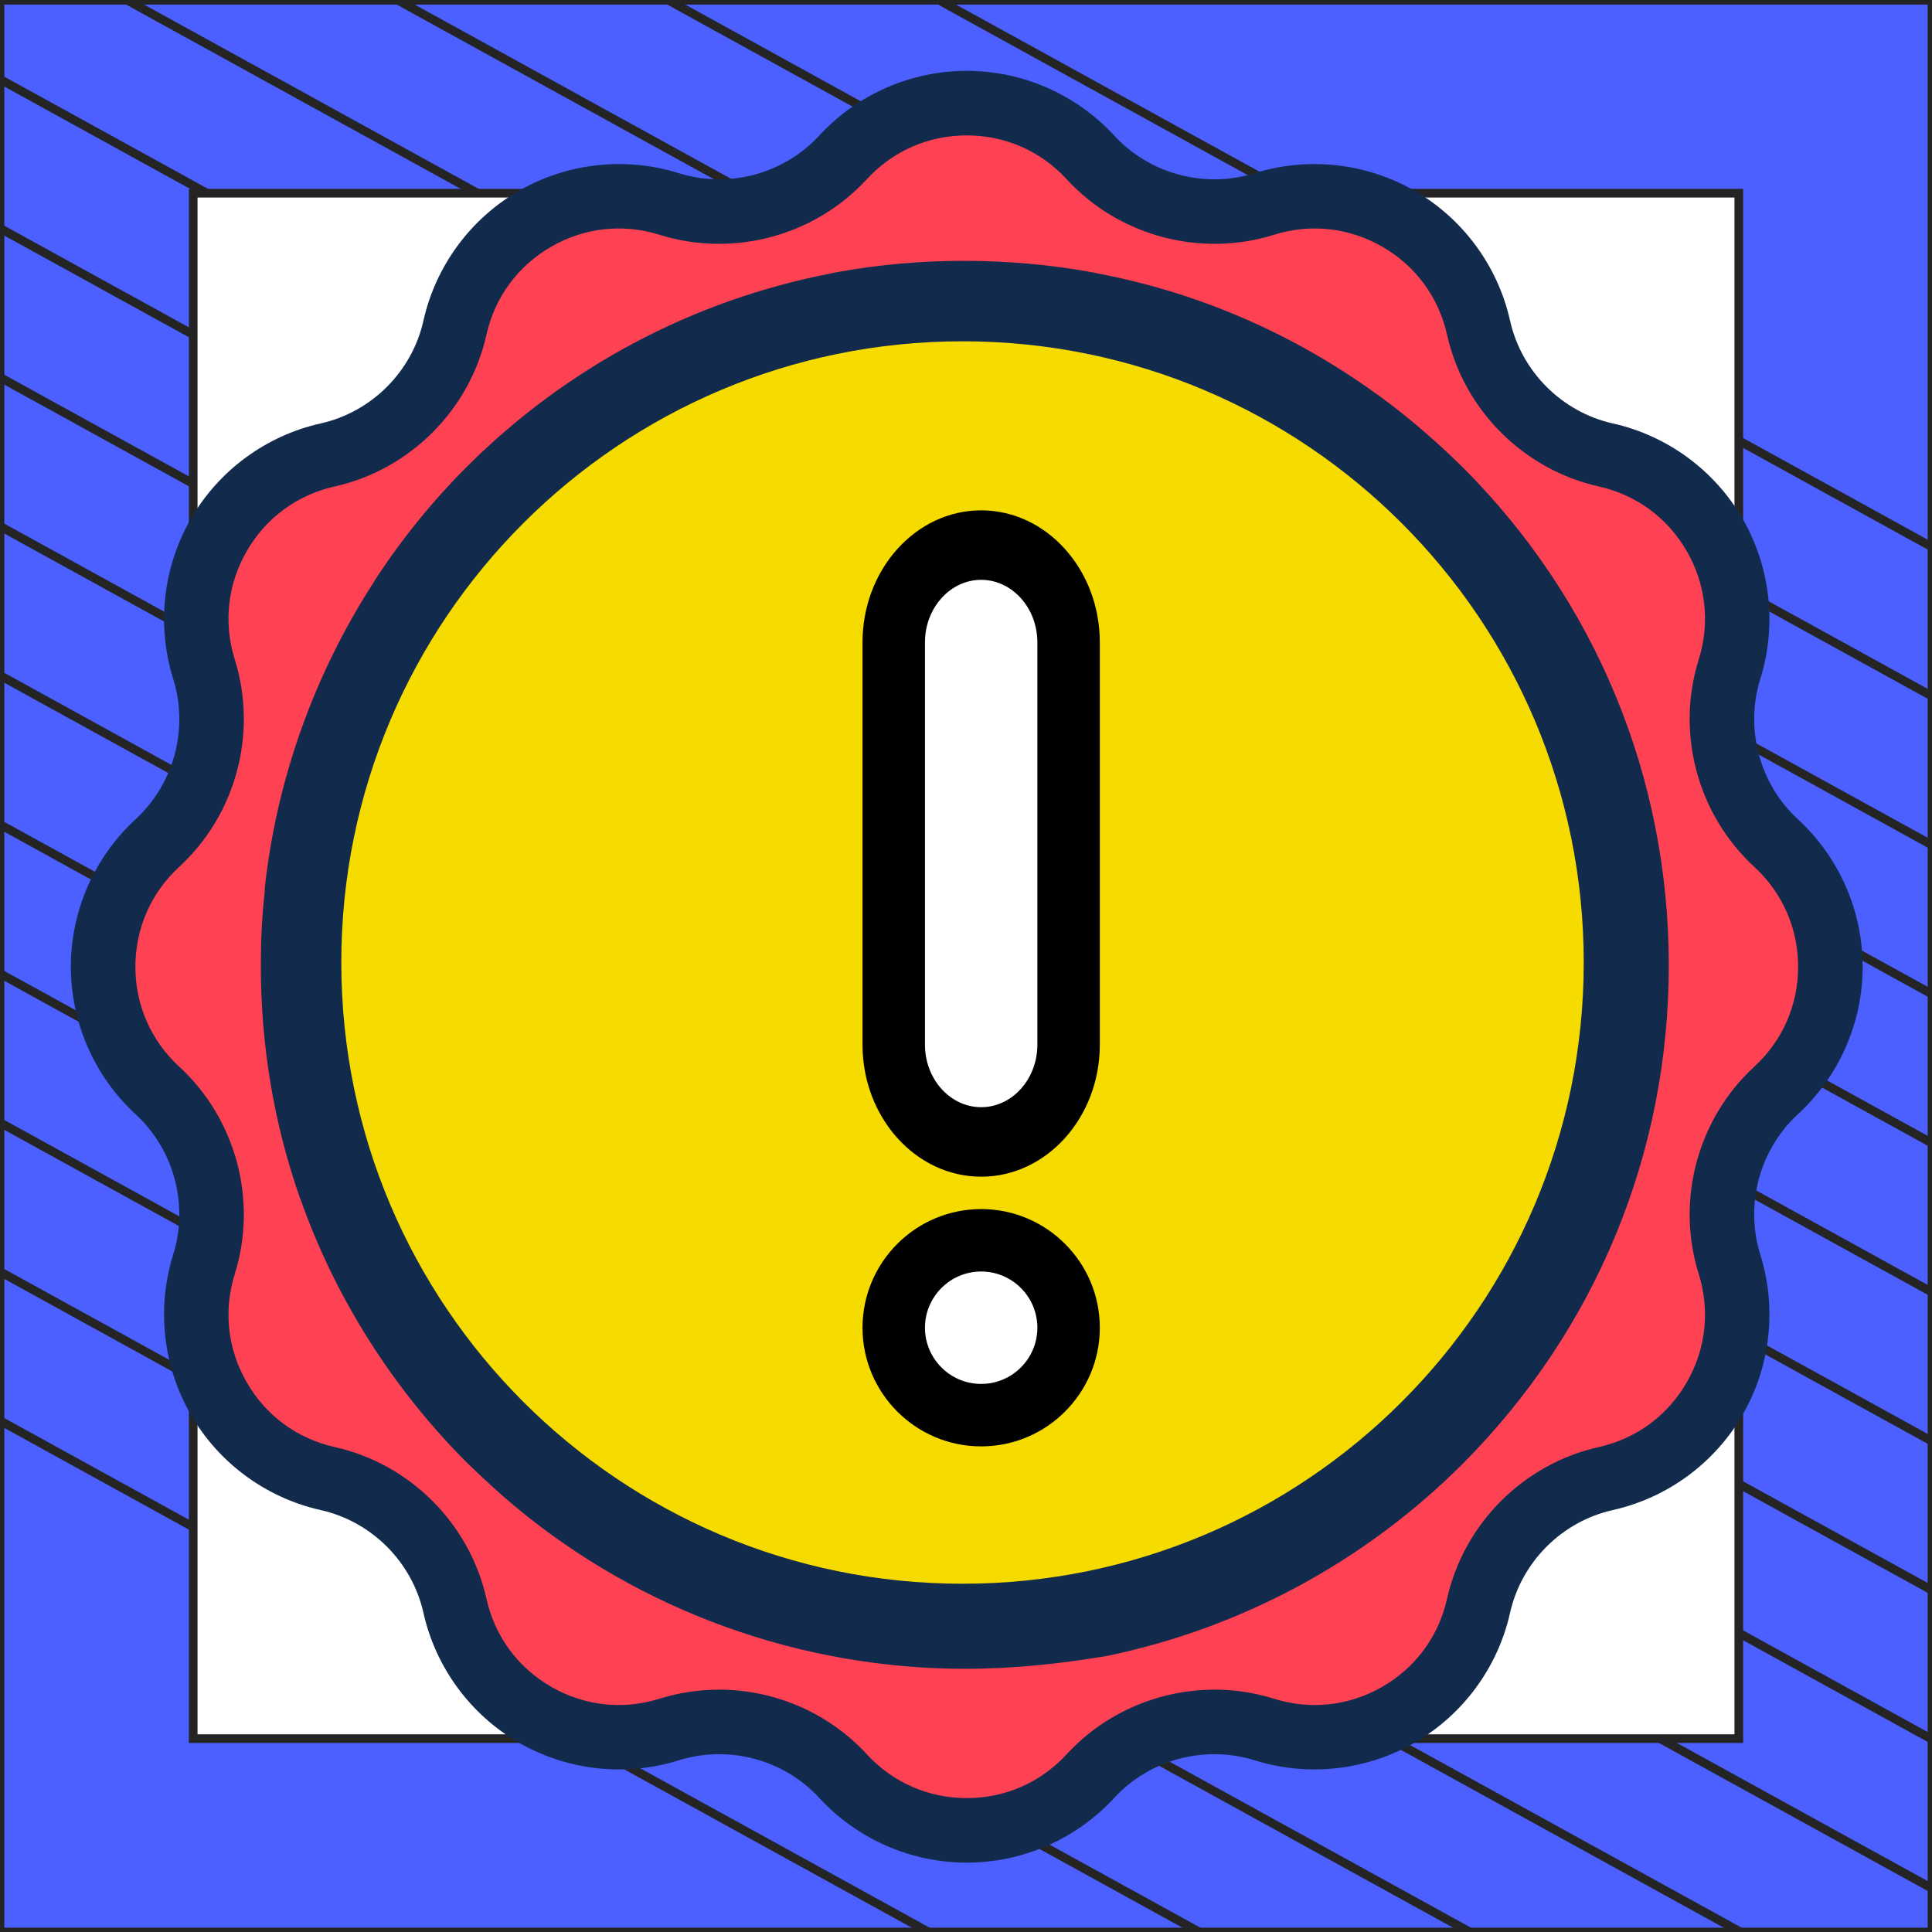
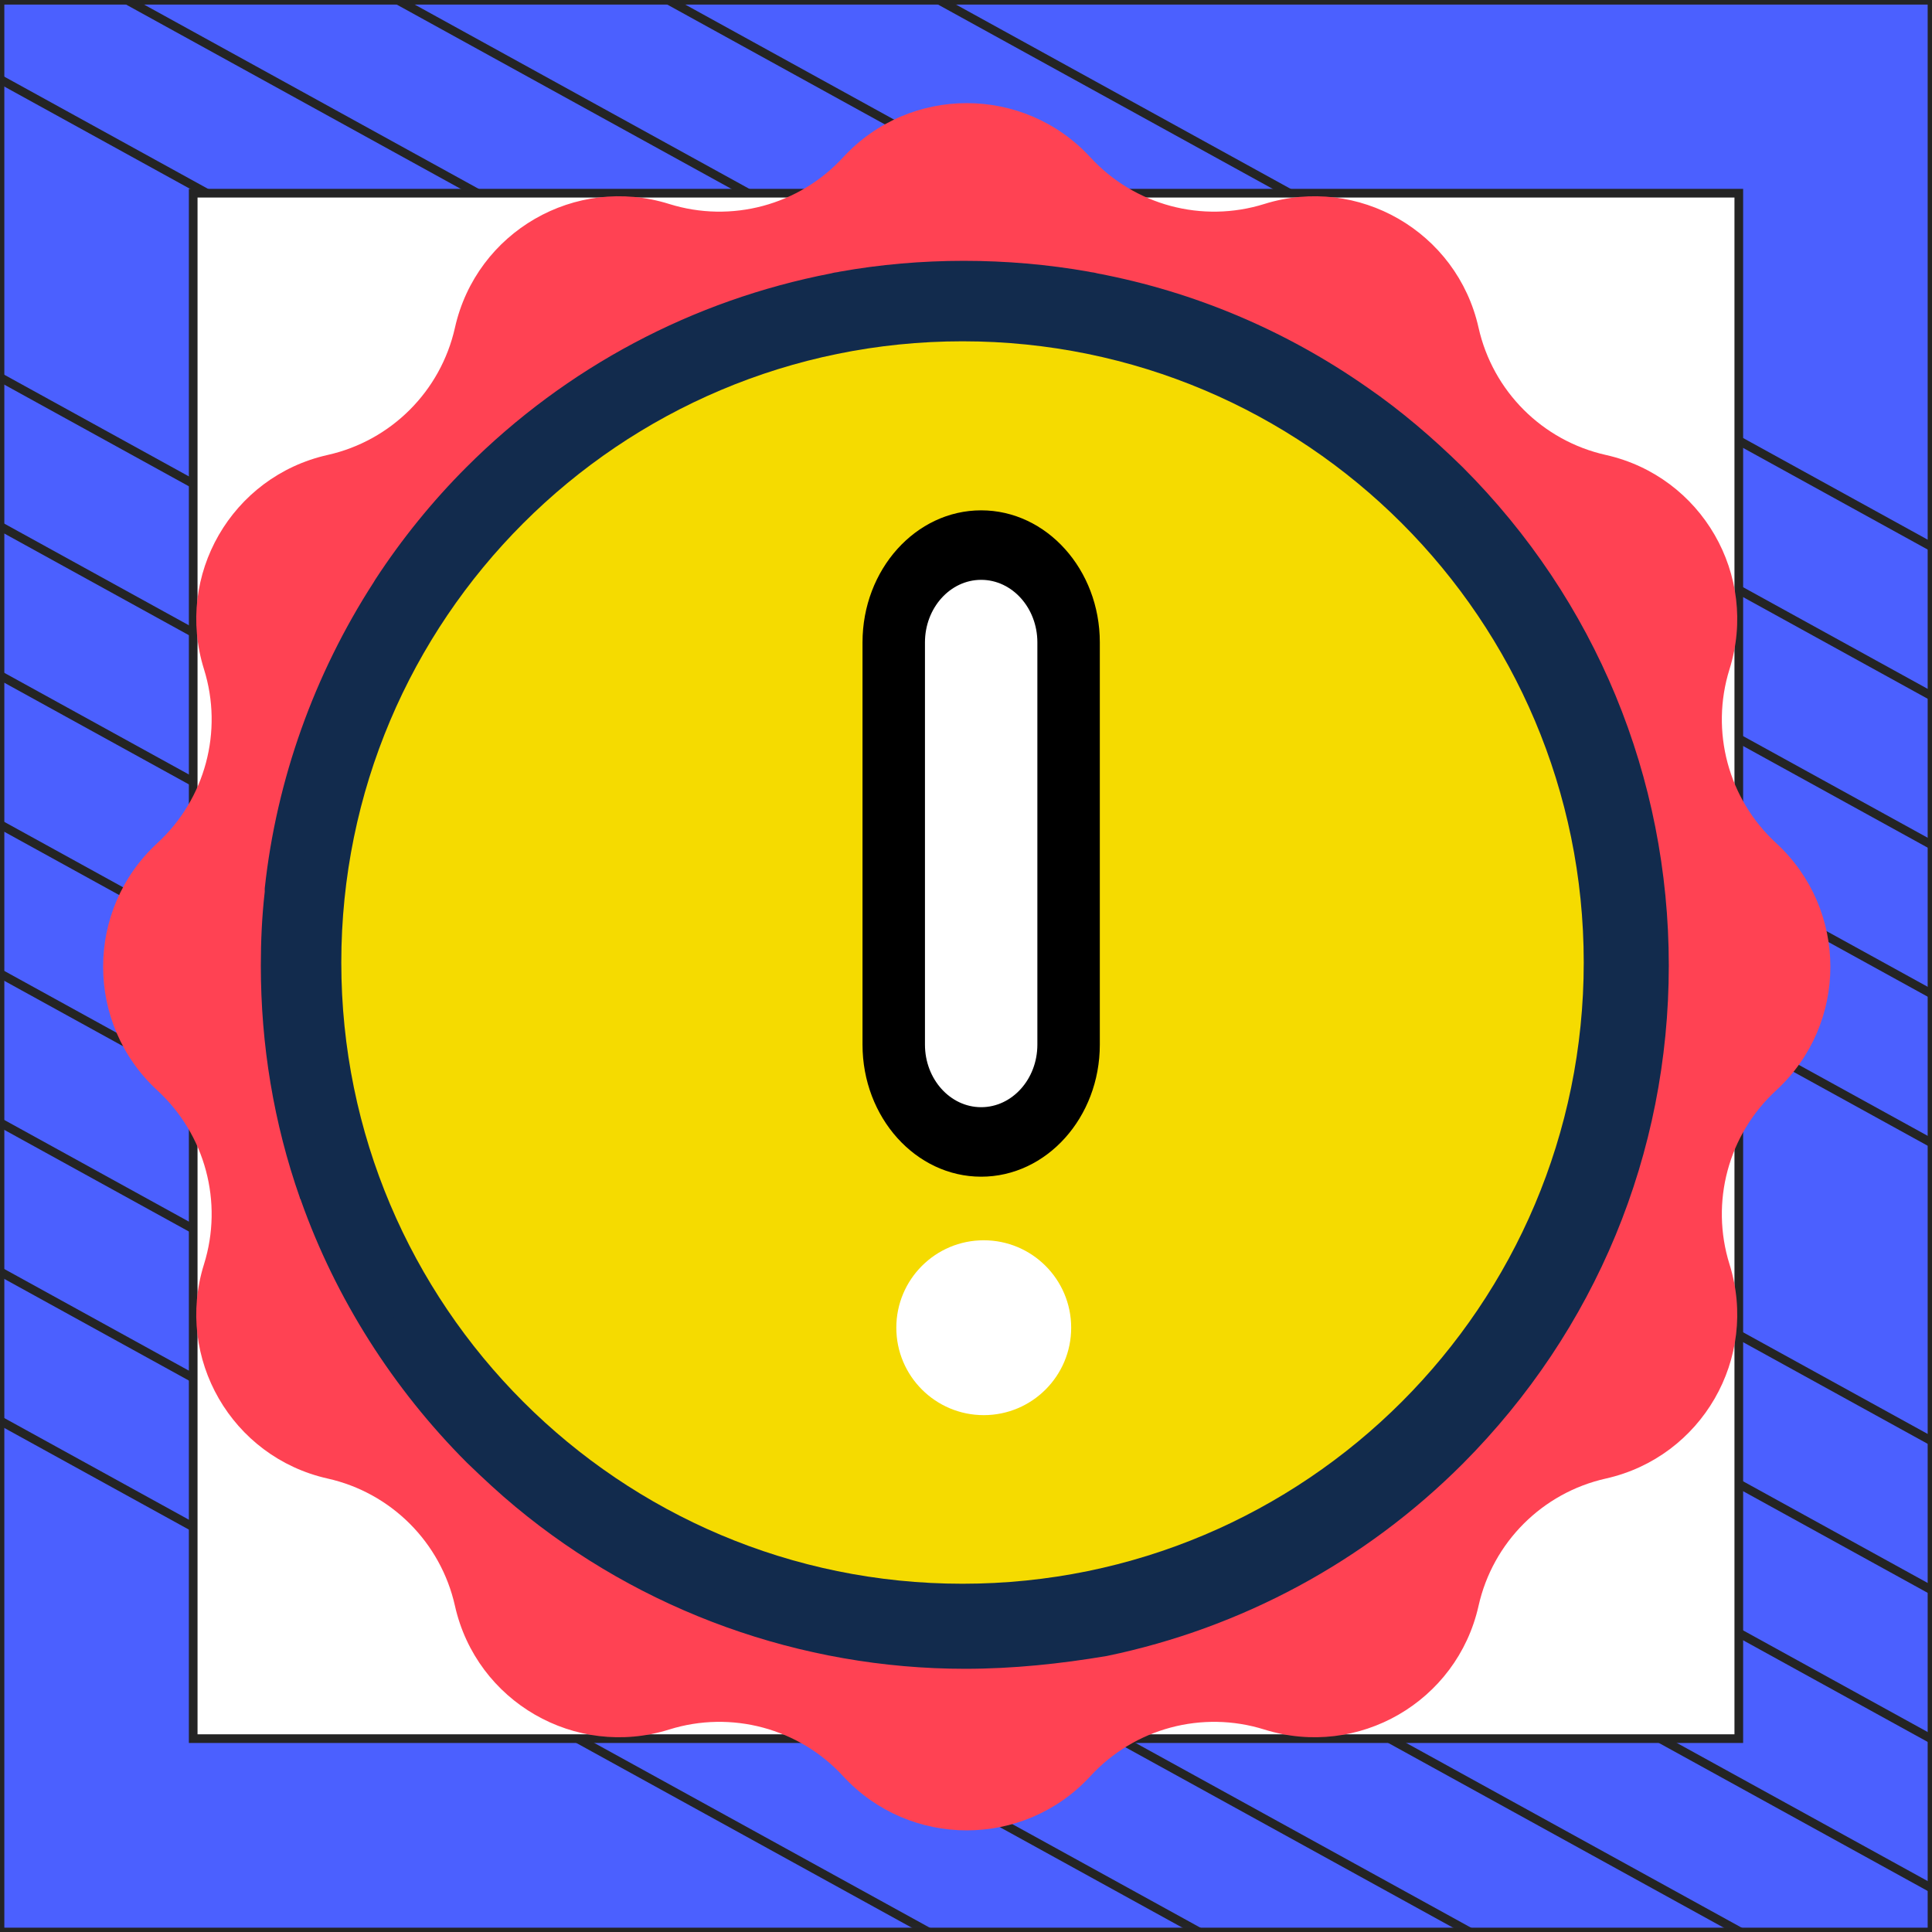
<svg xmlns="http://www.w3.org/2000/svg" width="300" height="300" viewBox="0 0 300 300" fill="none">
  <rect x="0" y="0" width="300" height="300" fill="#808080" stroke="none" />
  <g clip-path="url(#clip0_8_312)">
    <path d="M300 0.038H0V300H300V0.038Z" fill="#4B60FF" stroke="#242424" stroke-width="1.346" stroke-linejoin="round" />
    <mask id="mask0_8_312" style="mask-type:luminance" maskUnits="userSpaceOnUse" x="0" y="0" width="300" height="300">
      <path d="M300 0H0V299.962H300V0Z" fill="white" />
    </mask>
    <g mask="url(#mask0_8_312)">
      <path d="M-286.023 63.085L218.795 341.086" stroke="#242424" stroke-width="1.346" stroke-miterlimit="10" />
      <path d="M-264.954 51.544L239.932 329.581" stroke="#242424" stroke-width="1.346" stroke-miterlimit="10" />
      <path d="M-243.819 40.04L260.999 318.04" stroke="#242424" stroke-width="1.346" stroke-miterlimit="10" />
      <path d="M-222.682 28.536L282.136 306.536" stroke="#242424" stroke-width="1.346" stroke-miterlimit="10" />
      <path d="M-201.545 17.032L303.272 295.032" stroke="#242424" stroke-width="1.346" stroke-miterlimit="10" />
      <path d="M-180.41 5.528L324.409 283.528" stroke="#242424" stroke-width="1.346" stroke-miterlimit="10" />
      <path d="M-159.273 -6.013L345.545 272.024" stroke="#242424" stroke-width="1.346" stroke-miterlimit="10" />
      <path d="M-138.205 -17.517L366.613 260.483" stroke="#242424" stroke-width="1.346" stroke-miterlimit="10" />
-       <path d="M-117.069 -29.021L387.749 248.979" stroke="#242424" stroke-width="1.346" stroke-miterlimit="10" />
      <path d="M-95.932 -40.525L408.886 237.475" stroke="#242424" stroke-width="1.346" stroke-miterlimit="10" />
      <path d="M-74.796 -52.029L430.023 225.971" stroke="#242424" stroke-width="1.346" stroke-miterlimit="10" />
      <path d="M-53.659 -63.533L451.159 214.467" stroke="#242424" stroke-width="1.346" stroke-miterlimit="10" />
      <path d="M-32.591 -75.075L472.227 202.963" stroke="#242424" stroke-width="1.346" stroke-miterlimit="10" />
      <path d="M-11.454 -86.579L493.364 191.422" stroke="#242424" stroke-width="1.346" stroke-miterlimit="10" />
    </g>
    <path d="M270 30H30V269.975H270V30Z" fill="white" stroke="#242424" stroke-width="1.346" stroke-miterlimit="10" />
    <path d="M169.322 24.439C176.163 31.873 186.68 34.691 196.322 31.674C210.894 27.114 226.25 35.98 229.588 50.879C231.795 60.738 239.494 68.437 249.354 70.645C264.252 73.982 273.118 89.339 268.559 103.91C265.542 113.552 268.36 124.069 275.793 130.911C287.028 141.25 287.028 158.983 275.793 169.322C268.36 176.163 265.542 186.68 268.559 196.322C273.118 210.894 264.252 226.25 249.354 229.588C239.495 231.795 231.796 239.494 229.588 249.354C226.251 264.252 210.894 273.119 196.322 268.559C186.68 265.542 176.163 268.36 169.322 275.793C158.983 287.028 141.25 287.028 130.911 275.793C124.069 268.36 113.552 265.542 103.91 268.559C89.339 273.119 73.982 264.252 70.645 249.354C68.437 239.495 60.738 231.796 50.879 229.588C35.98 226.251 27.113 210.894 31.674 196.322C34.691 186.68 31.873 176.163 24.439 169.322C13.204 158.983 13.204 141.25 24.439 130.911C31.873 124.069 34.691 113.552 31.674 103.91C27.114 89.339 35.98 73.982 50.879 70.645C60.738 68.437 68.437 60.738 70.645 50.879C73.982 35.98 89.339 27.113 103.91 31.674C113.552 34.691 124.069 31.873 130.911 24.439C141.25 13.205 158.983 13.205 169.322 24.439Z" fill="#FF4253" />
    <path d="M149.571 251.893C125.697 251.893 102.471 243.527 84.2 228.338C81.845 226.389 79.49 224.196 77.135 221.922C66.415 211.2 58.051 198.042 53.016 183.828C53.016 183.747 52.935 183.665 52.935 183.584L52.854 183.503V183.422C49.037 172.538 47.169 161.167 47.169 149.633C47.169 146.059 47.332 142.485 47.738 138.911C47.738 138.83 47.738 138.668 47.738 138.587V138.424C49.443 122.586 54.965 107.234 63.573 93.914C63.654 93.751 63.736 93.67 63.817 93.508C67.634 87.66 72.1 82.136 77.054 77.182C91.59 62.643 109.942 52.896 130.082 48.997L130.407 48.916C130.731 48.835 131.056 48.835 131.3 48.754C143.075 46.642 155.662 46.642 167.599 48.754C167.843 48.835 168.168 48.835 168.493 48.916L168.818 48.997C182.948 51.678 196.184 57.282 208.041 65.567C212.994 68.978 217.623 72.958 221.927 77.182C241.254 96.513 251.892 122.261 251.892 149.633C251.892 177.005 241.254 202.672 221.927 222.084C207.716 236.298 189.769 245.964 170.198 250.025C163.458 251.162 156.555 251.893 149.571 251.893ZM58.863 181.148C58.863 181.229 58.944 181.31 58.944 181.391L59.026 181.472V181.554C63.736 194.874 71.613 207.22 81.601 217.292C83.713 219.404 85.986 221.434 88.179 223.302C105.314 237.598 127.077 245.395 149.49 245.395C155.987 245.395 162.565 244.745 168.899 243.446C187.252 239.709 204.061 230.612 217.379 217.292C235.488 199.179 245.477 175.056 245.477 149.389C245.477 123.723 235.488 99.6 217.379 81.487C213.4 77.507 209.015 73.852 204.386 70.603C193.261 62.887 180.917 57.607 167.681 55.089L167.356 55.008C167.112 54.927 166.869 54.927 166.544 54.846C155.256 52.815 143.562 52.815 132.437 54.846C132.112 54.927 131.868 54.927 131.625 55.008L131.3 55.089C112.46 58.663 95.244 67.841 81.601 81.487C76.891 86.198 72.75 91.315 69.095 96.838C69.095 96.919 69.014 96.919 69.014 97C69.014 97 69.014 97.082 68.933 97.082C60.812 109.59 55.615 124.048 53.991 138.83L53.91 139.236C53.585 142.567 53.422 145.978 53.422 149.308C53.585 160.273 55.371 170.995 58.863 181.148Z" fill="#122B4D" />
    <path d="M149.858 259.131C124.362 259.131 99.559 250.196 80.046 233.976C77.531 231.894 75.016 229.552 72.501 227.124C61.054 215.674 52.121 201.622 46.745 186.442C46.745 186.356 46.658 186.269 46.658 186.182L46.571 186.095V186.009C42.495 174.385 40.501 162.242 40.501 149.925C40.501 146.108 40.674 142.292 41.108 138.475C41.108 138.388 41.108 138.215 41.108 138.128V137.954C42.929 121.04 48.826 104.646 58.019 90.421C58.105 90.247 58.192 90.161 58.279 89.987C62.355 83.742 67.124 77.843 72.415 72.552C87.938 57.026 107.537 46.617 129.045 42.453L129.392 42.367C129.739 42.28 130.085 42.28 130.346 42.193C142.921 39.938 156.363 39.938 169.111 42.193C169.371 42.28 169.718 42.28 170.065 42.367L170.412 42.453C185.502 45.316 199.637 51.301 212.299 60.148C217.589 63.791 222.532 68.042 227.129 72.552C247.769 93.197 259.13 120.693 259.13 149.925C259.13 179.156 247.769 206.566 227.129 227.297C211.952 242.477 192.786 252.799 171.886 257.136C164.688 258.35 157.317 259.131 149.858 259.131ZM52.989 183.58C52.989 183.667 53.075 183.753 53.075 183.84L53.162 183.927V184.014C58.192 198.239 66.604 211.424 77.271 222.179C79.526 224.435 81.954 226.603 84.296 228.598C102.594 243.864 125.836 252.192 149.772 252.192C156.709 252.192 163.734 251.498 170.498 250.11C190.098 246.12 208.05 236.405 222.272 222.179C241.611 202.836 252.278 177.074 252.278 149.664C252.278 122.254 241.611 96.493 222.272 77.15C218.023 72.899 213.34 68.996 208.396 65.526C196.515 57.286 183.334 51.648 169.198 48.959L168.851 48.872C168.591 48.785 168.33 48.785 167.984 48.699C155.929 46.53 143.441 46.53 131.56 48.699C131.213 48.785 130.953 48.785 130.693 48.872L130.346 48.959C110.226 52.776 91.841 62.577 77.271 77.15C72.241 82.18 67.818 87.645 63.916 93.543C63.916 93.63 63.829 93.63 63.829 93.717C63.829 93.717 63.829 93.804 63.742 93.804C55.07 107.162 49.52 122.601 47.785 138.388L47.699 138.822C47.352 142.378 47.178 146.021 47.178 149.578C47.352 161.288 49.26 172.737 52.989 183.58Z" fill="#122B4D" />
    <path d="M150.853 254.452C126.355 254.452 102.524 245.925 83.775 230.443C81.359 228.456 78.942 226.221 76.526 223.903C65.527 212.974 56.944 199.562 51.778 185.074C51.778 184.991 51.695 184.908 51.695 184.825L51.611 184.743V184.66C47.695 173.566 45.779 161.975 45.779 150.219C45.779 146.576 45.945 142.933 46.362 139.291C46.362 139.208 46.362 139.042 46.362 138.959V138.794C48.112 122.65 53.778 107.002 62.61 93.425C62.694 93.259 62.777 93.176 62.86 93.011C66.777 87.05 71.36 81.42 76.442 76.37C91.358 61.55 110.19 51.615 130.854 47.641L131.188 47.559C131.521 47.476 131.854 47.476 132.104 47.393C144.187 45.24 157.102 45.24 169.351 47.393C169.601 47.476 169.934 47.476 170.268 47.559L170.601 47.641C185.1 50.373 198.682 56.086 210.847 64.531C215.93 68.008 220.68 72.065 225.096 76.37C244.928 96.074 255.843 122.319 255.843 150.219C255.843 178.119 244.928 204.281 225.096 224.068C210.514 238.557 192.099 248.409 172.017 252.548C165.101 253.707 158.019 254.452 150.853 254.452ZM57.778 182.342C57.778 182.425 57.861 182.507 57.861 182.59L57.944 182.673V182.756C62.777 196.333 70.86 208.918 81.109 219.184C83.275 221.336 85.608 223.406 87.858 225.31C105.44 239.881 127.771 247.829 150.769 247.829C157.435 247.829 164.185 247.167 170.684 245.842C189.516 242.034 206.764 232.761 220.43 219.184C239.012 200.721 249.261 176.132 249.261 149.971C249.261 123.809 239.012 99.22 220.43 80.758C216.347 76.701 211.847 72.975 207.098 69.664C195.682 61.799 183.016 56.417 169.434 53.851L169.101 53.768C168.851 53.685 168.601 53.685 168.268 53.602C156.685 51.532 144.687 51.532 133.271 53.602C132.938 53.685 132.688 53.685 132.438 53.768L132.104 53.851C112.773 57.493 95.108 66.849 81.109 80.758C76.276 85.559 72.026 90.775 68.277 96.405C68.277 96.488 68.193 96.488 68.193 96.571C68.193 96.571 68.193 96.653 68.11 96.653C59.777 109.403 54.444 124.14 52.778 139.208L52.695 139.622C52.361 143.016 52.195 146.493 52.195 149.888C52.361 161.065 54.194 171.993 57.778 182.342Z" fill="#122B4D" />
-     <path d="M273.342 194.825C270.917 187.073 273.211 178.511 279.187 173.01C285.57 167.135 289.232 158.791 289.232 150.116C289.232 141.441 285.57 133.096 279.188 127.222C273.211 121.722 270.917 113.158 273.342 105.407C275.933 97.127 274.931 88.07 270.594 80.558C266.257 73.045 258.913 67.648 250.448 65.753C242.523 63.978 236.254 57.709 234.479 49.783C232.583 41.318 227.187 33.975 219.674 29.638C212.161 25.3 203.104 24.298 194.825 26.889C187.073 29.315 178.511 27.02 173.01 21.044C167.135 14.661 158.791 11 150.116 11C141.441 11 133.096 14.661 127.222 21.044C121.722 27.02 113.16 29.315 105.407 26.889C97.127 24.299 88.07 25.3 80.558 29.638C73.045 33.975 67.648 41.318 65.753 49.783C63.978 57.709 57.709 63.978 49.783 65.753C41.318 67.648 33.975 73.045 29.638 80.558C25.3 88.07 24.299 97.127 26.889 105.407C29.315 113.158 27.02 121.721 21.044 127.222C14.661 133.096 11 141.441 11 150.116C11 158.791 14.661 167.135 21.044 173.01C27.02 178.51 29.315 187.073 26.889 194.825C24.299 203.104 25.301 212.162 29.638 219.674C33.975 227.187 41.318 232.583 49.783 234.479C57.709 236.254 63.978 242.523 65.753 250.448C67.648 258.913 73.045 266.256 80.558 270.594C88.071 274.931 97.127 275.934 105.407 273.342C113.16 270.917 121.722 273.211 127.222 279.187C133.096 285.57 141.441 289.232 150.116 289.232C158.791 289.232 167.135 285.57 173.01 279.188C178.511 273.211 187.074 270.917 194.825 273.342C203.103 275.932 212.161 274.931 219.674 270.594C227.187 266.257 232.583 258.913 234.479 250.448C236.254 242.523 242.523 236.254 250.448 234.479C258.913 232.583 266.256 227.187 270.594 219.674C274.932 212.162 275.933 203.104 273.342 194.825ZM263.774 197.819C265.556 203.513 264.895 209.495 261.912 214.661C258.929 219.828 254.08 223.392 248.257 224.696C236.563 227.315 227.315 236.563 224.696 248.257C223.392 254.079 219.828 258.928 214.661 261.912C209.494 264.895 203.513 265.556 197.819 263.774C186.381 260.195 173.748 263.581 165.634 272.399C161.593 276.788 156.082 279.207 150.116 279.207C144.151 279.207 138.64 276.789 134.599 272.399C128.631 265.915 120.221 262.368 111.639 262.368C108.551 262.368 105.44 262.828 102.414 263.774C96.72 265.555 90.738 264.894 85.572 261.912C80.405 258.929 76.841 254.08 75.537 248.257C72.918 236.563 63.67 227.315 51.976 224.696C46.154 223.392 41.305 219.828 38.321 214.661C35.338 209.495 34.677 203.513 36.459 197.819C40.037 186.383 36.652 173.749 27.834 165.634C23.445 161.593 21.026 156.082 21.026 150.117C21.026 144.151 23.444 138.64 27.834 134.599C36.652 126.484 40.037 113.85 36.459 102.414C34.677 96.72 35.338 90.738 38.321 85.572C41.304 80.405 46.153 76.841 51.976 75.537C63.67 72.918 72.918 63.67 75.537 51.976C76.841 46.154 80.404 41.305 85.572 38.321C90.739 35.338 96.721 34.677 102.414 36.459C113.85 40.037 126.484 36.652 134.599 27.834C138.64 23.445 144.151 21.026 150.116 21.026C156.082 21.026 161.593 23.444 165.634 27.834C173.75 36.652 186.383 40.037 197.819 36.459C203.512 34.677 209.494 35.338 214.661 38.321C219.828 41.304 223.392 46.153 224.696 51.976C227.315 63.67 236.563 72.918 248.257 75.537C254.079 76.841 258.928 80.404 261.912 85.572C264.895 90.738 265.556 96.72 263.774 102.414C260.196 113.85 263.581 126.484 272.399 134.599C276.788 138.64 279.207 144.151 279.207 150.117C279.207 156.082 276.789 161.593 272.399 165.634C263.581 173.749 260.195 186.383 263.774 197.819Z" fill="#122B4D" />
    <path d="M149.459 245.922C202.734 245.922 245.922 202.734 245.922 149.459C245.922 96.185 202.734 52.997 149.459 52.997C96.185 52.997 52.997 96.185 52.997 149.459C52.997 202.734 96.185 245.922 149.459 245.922Z" fill="#F5DB00" />
    <path d="M152.756 219.742C160.254 219.742 166.332 213.664 166.332 206.166C166.332 198.668 160.254 192.59 152.756 192.59C145.258 192.59 139.18 198.668 139.18 206.166C139.18 213.664 145.258 219.742 152.756 219.742Z" fill="white" />
    <path d="M152.756 180.491C145.258 180.491 139.18 173.455 139.18 164.777V99.808C139.18 91.129 145.259 84.094 152.756 84.094C160.254 84.094 166.332 91.13 166.332 99.808V164.776C166.332 173.455 160.253 180.491 152.756 180.491Z" fill="white" />
-     <path d="M152.355 224.592C142.196 224.592 133.931 216.327 133.931 206.168C133.931 196.009 142.196 187.744 152.355 187.744C162.514 187.744 170.779 196.009 170.779 206.168C170.779 216.327 162.514 224.592 152.355 224.592ZM152.355 197.44C147.543 197.44 143.628 201.355 143.628 206.167C143.628 210.979 147.543 214.894 152.355 214.894C157.167 214.894 161.082 210.979 161.082 206.167C161.082 201.355 157.166 197.44 152.355 197.44Z" fill="black" />
    <path d="M152.355 182.716C142.196 182.716 133.931 173.518 133.931 162.212V99.749C133.931 88.443 142.196 79.245 152.355 79.245C162.514 79.245 170.779 88.443 170.779 99.749V162.212C170.779 173.518 162.514 182.716 152.355 182.716ZM152.355 90.037C147.543 90.037 143.628 94.394 143.628 99.749V162.212C143.628 167.567 147.543 171.924 152.355 171.924C157.167 171.924 161.082 167.567 161.082 162.212V99.749C161.082 94.394 157.166 90.037 152.355 90.037Z" fill="black" />
  </g>
  <defs>
    <clipPath id="clip0_8_312">
      <rect width="300" height="300" fill="white" />
    </clipPath>
  </defs>
</svg>